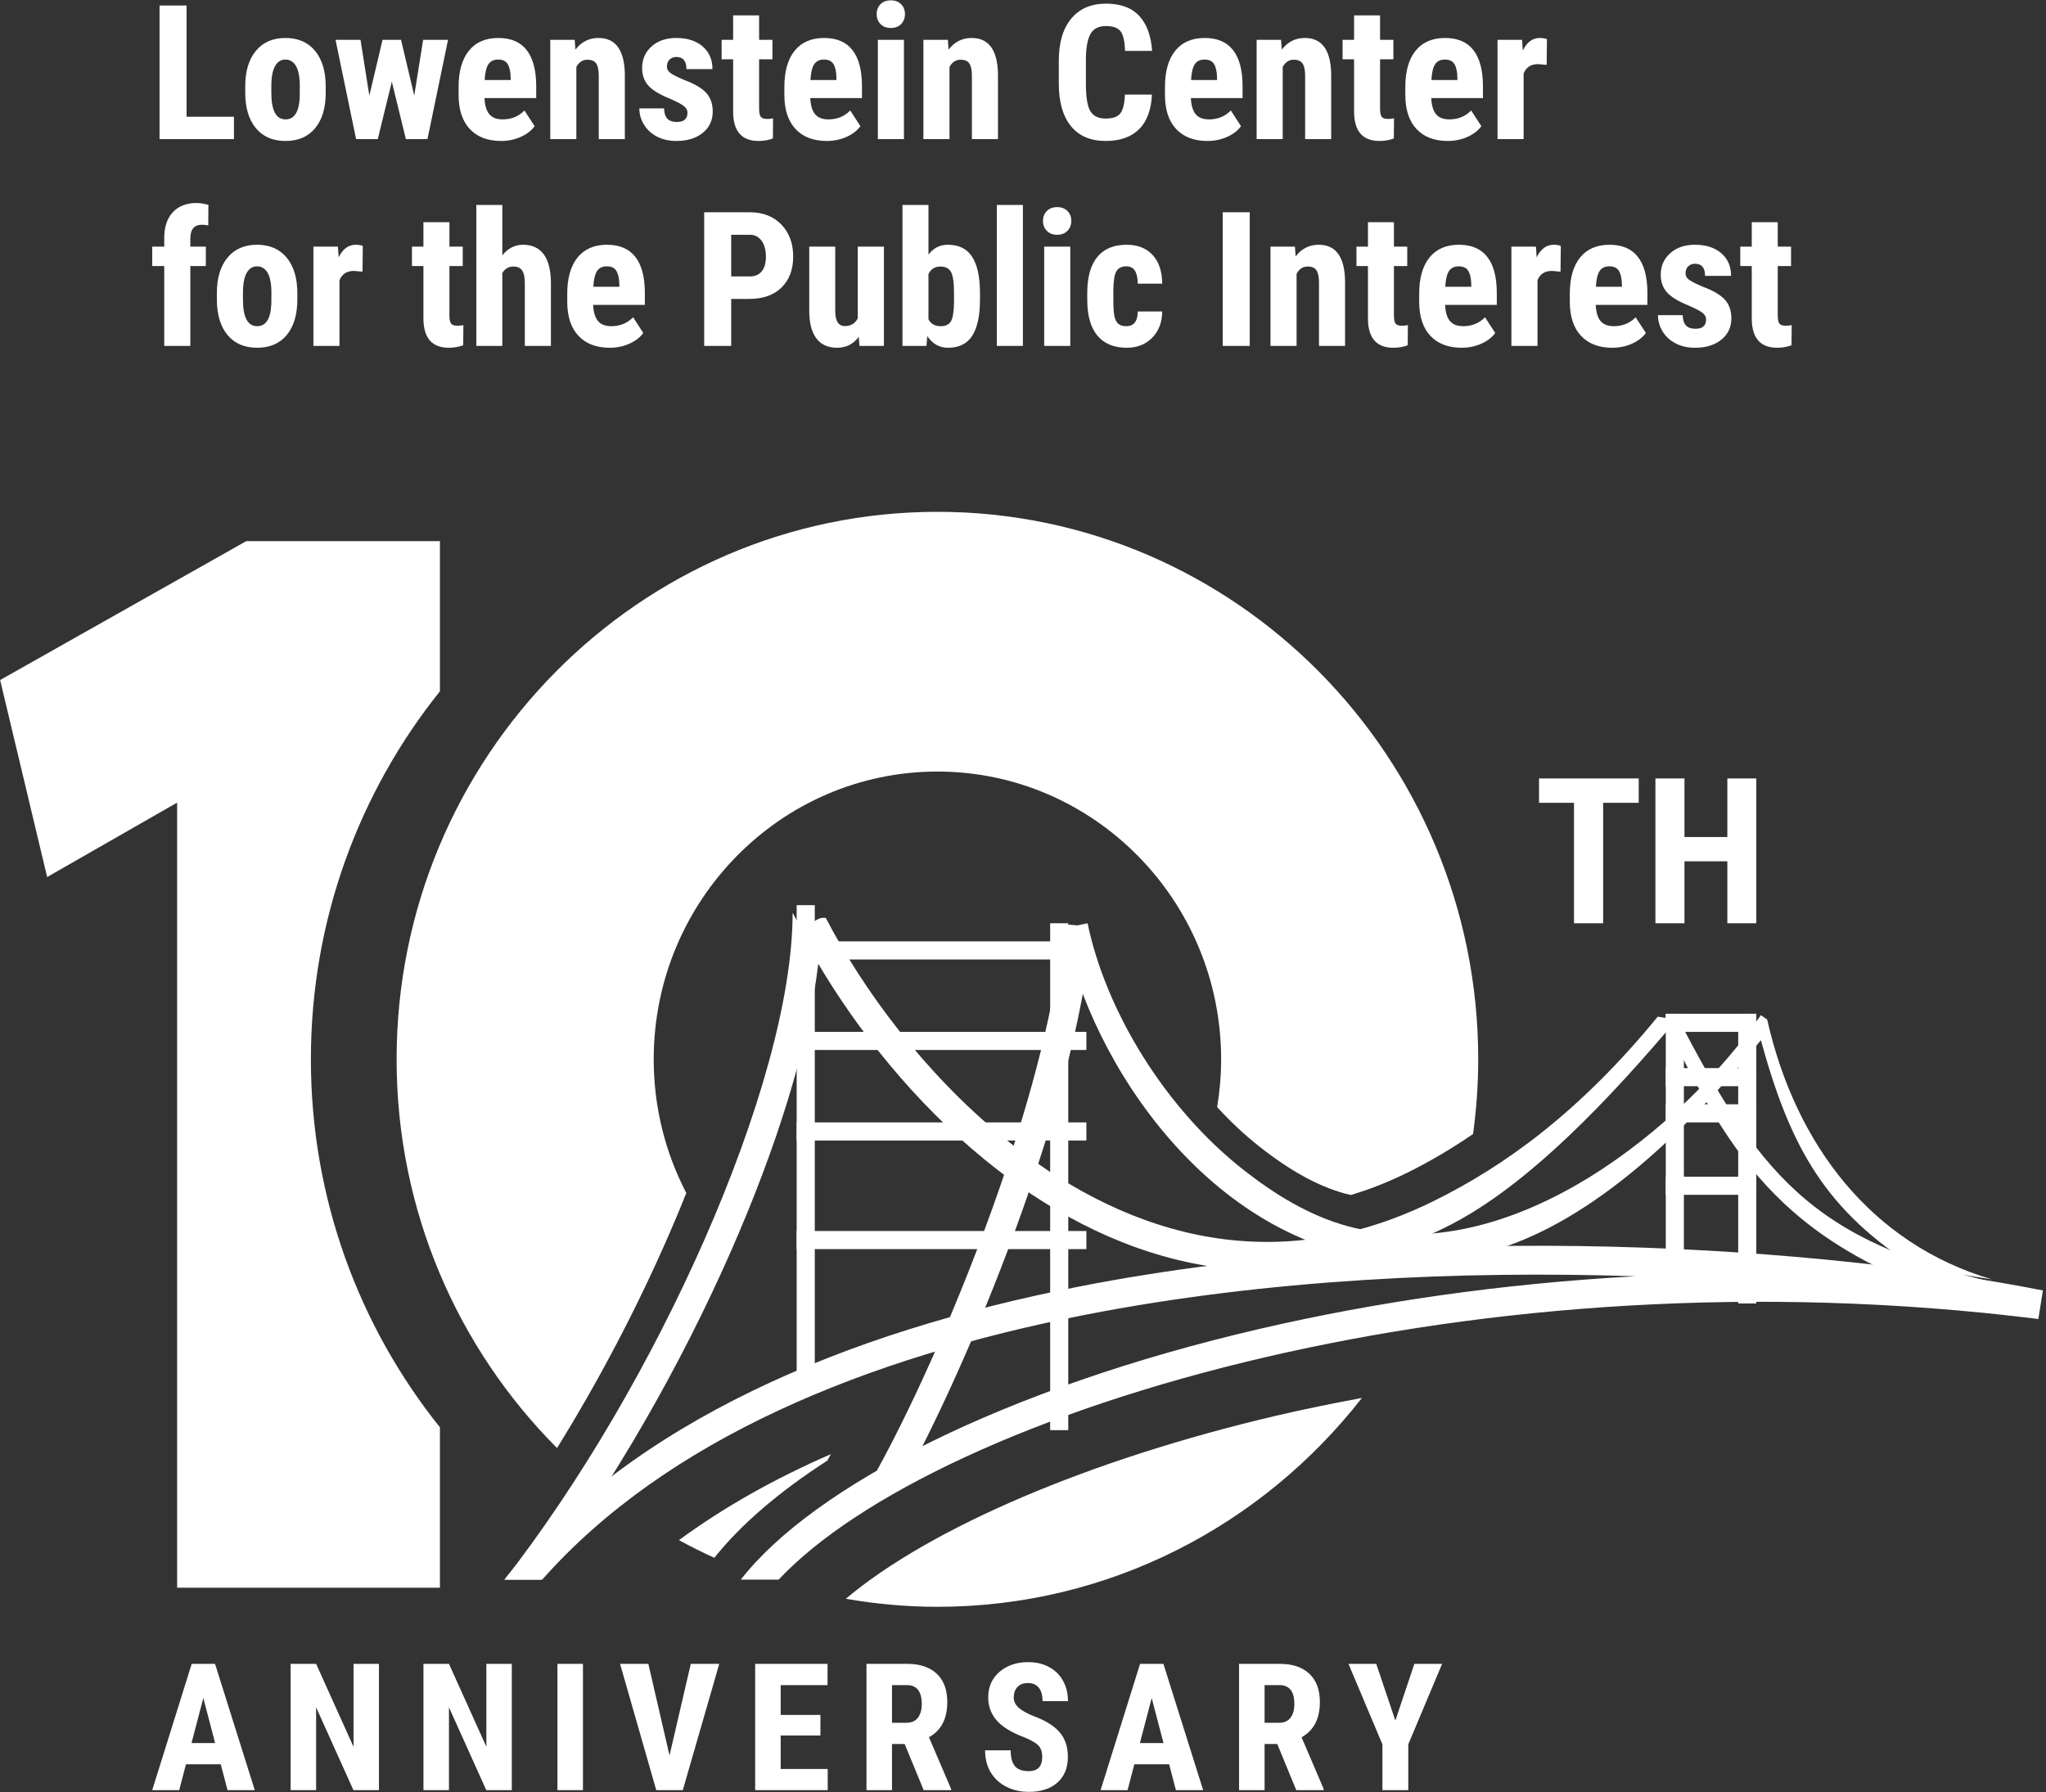
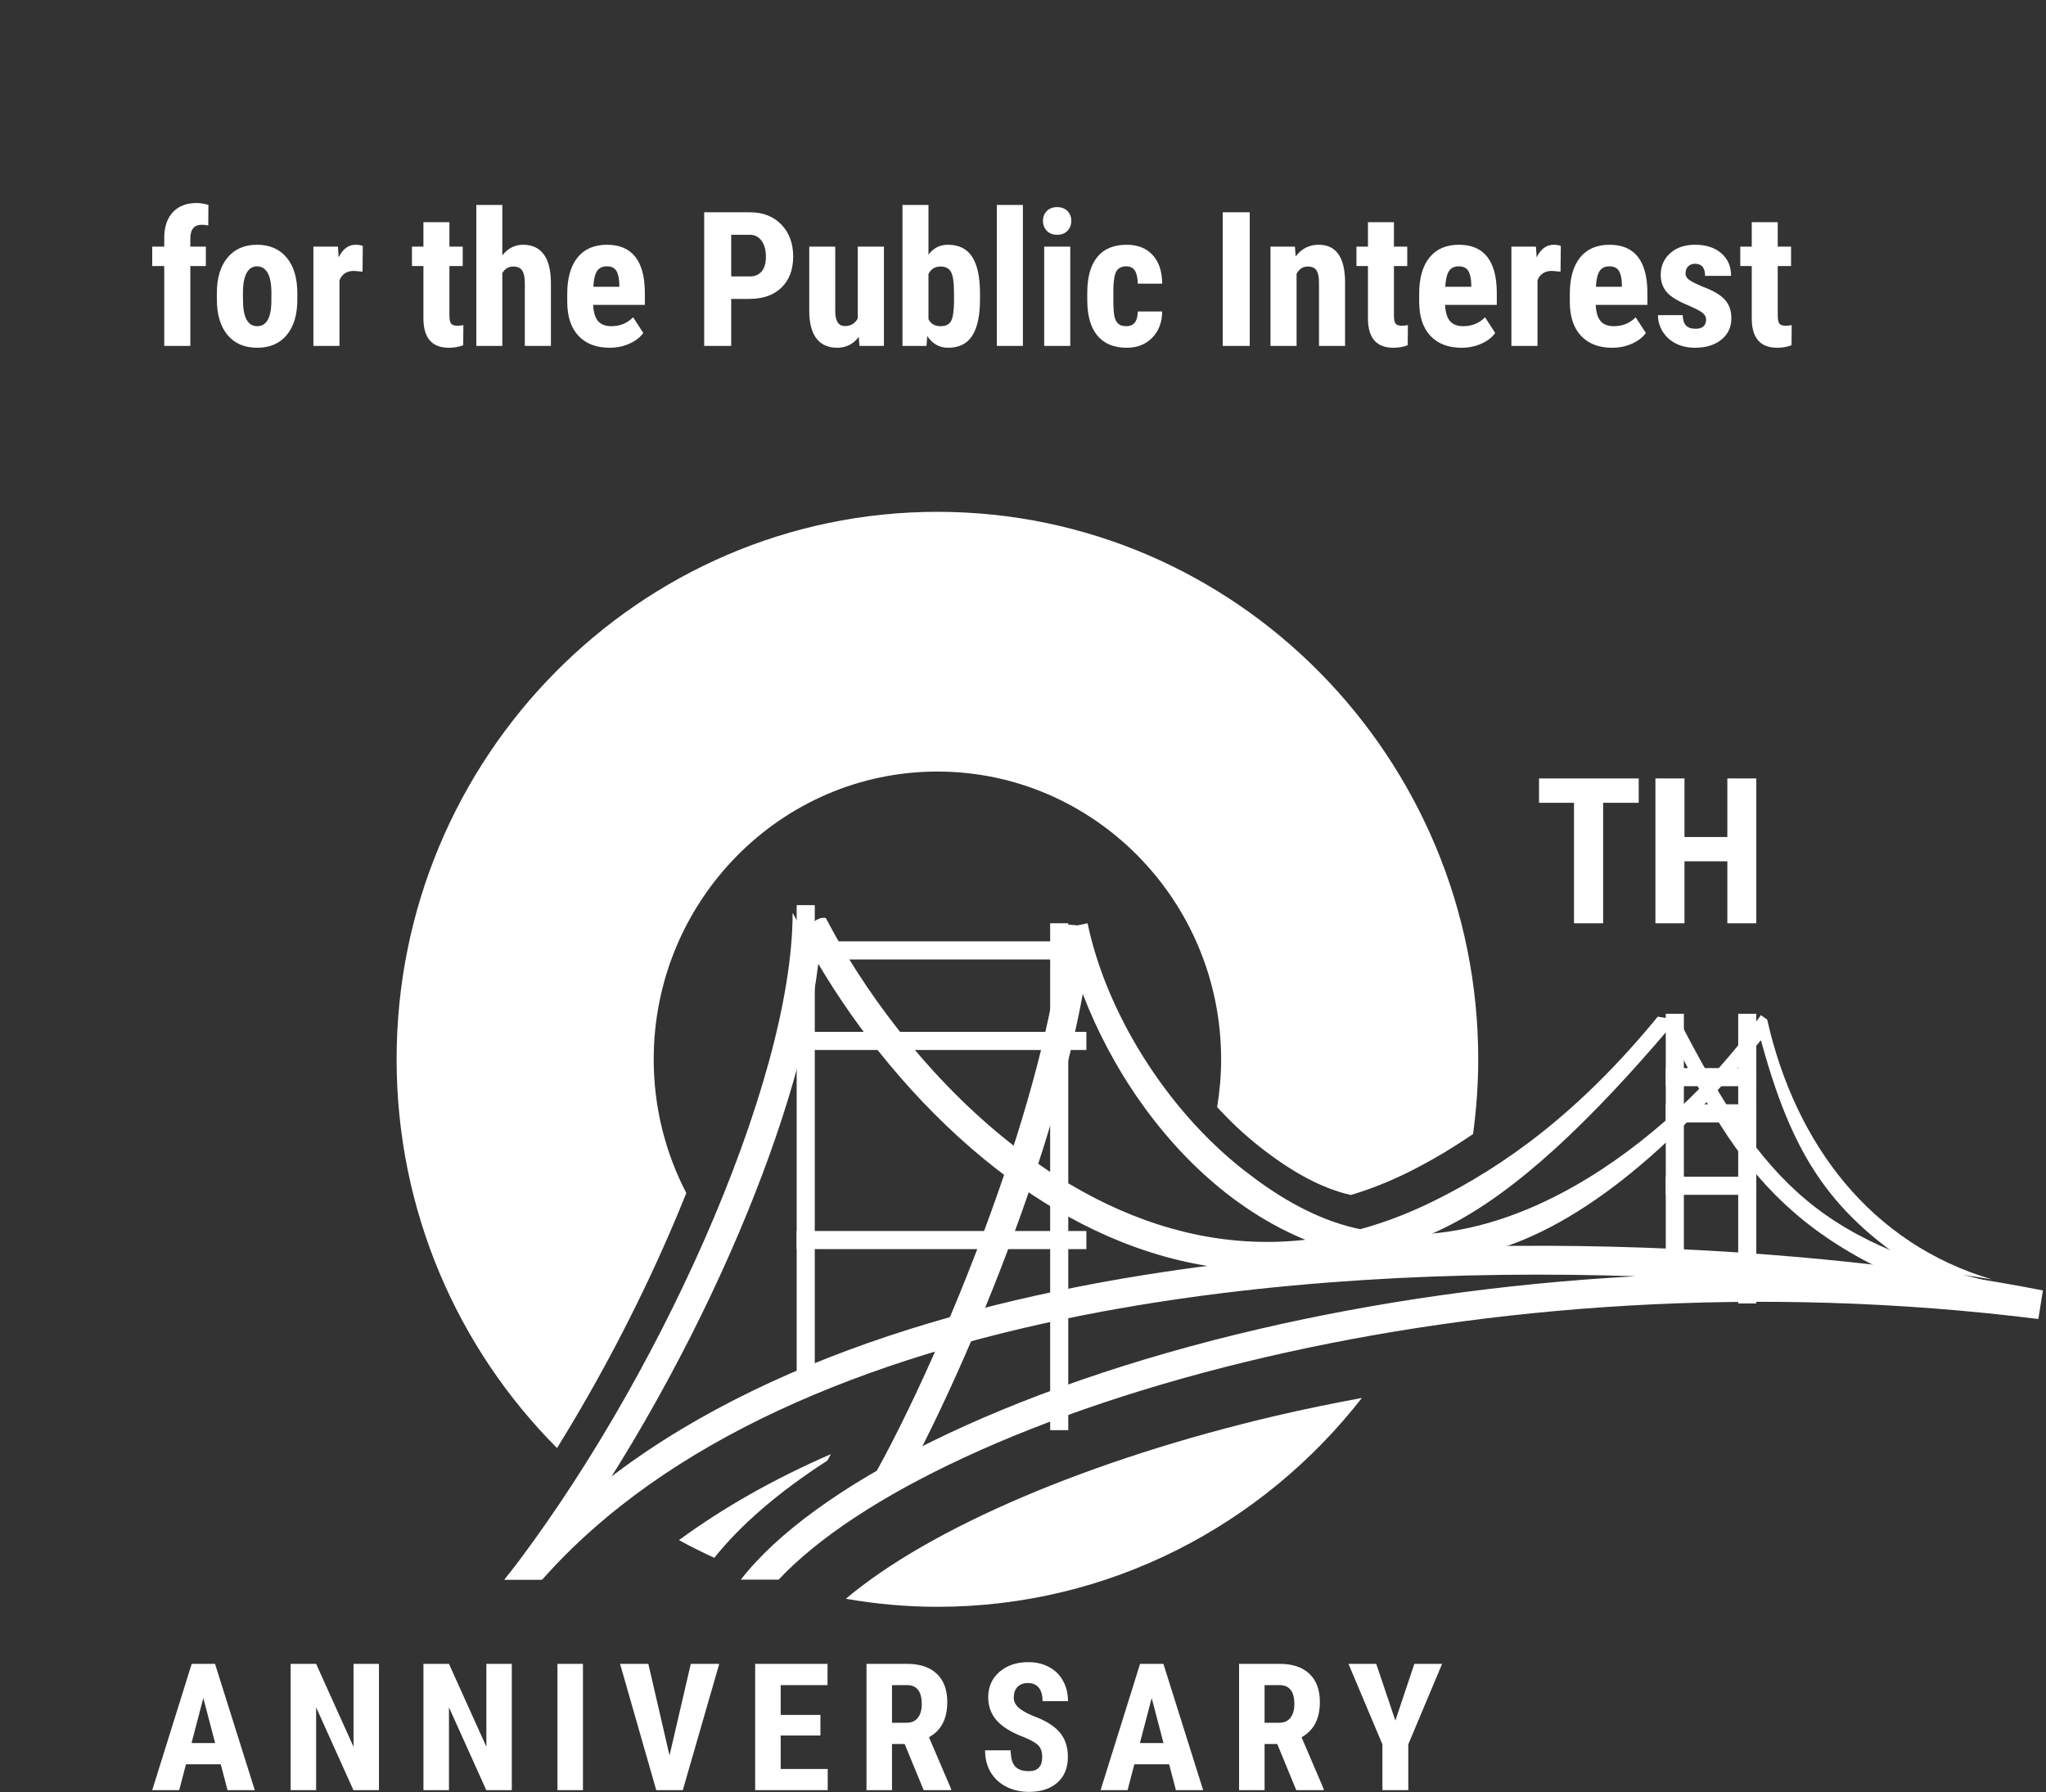
<svg xmlns="http://www.w3.org/2000/svg" width="226px" height="198px" viewBox="0 0 226 198" version="1.1">
  <rect x="0" y="0" width="226" height="198" fill="#333333" stroke="none" />
  <title>Group 37</title>
  <desc>Created with Sketch.</desc>
  <g id="design" stroke="none" stroke-width="1" fill="none" fill-rule="evenodd">
    <g id="T01_ProBono_1600_HP" transform="translate(-134, -270)" fill="#FFFFFF">
      <g id="Group-37" transform="translate(134, 270)">
        <g id="Group-12" transform="translate(16, 0)">
          <path d="M5.023,38.216 L5.023,29.394 L6.738,29.394 L6.738,27.244 L5.023,27.244 L5.023,26.352 C5.023,25.338 5.45,24.83 6.301,24.83 C6.571,24.83 6.805,24.86 7.002,24.921 L7.021,22.629 C6.494,22.494 6.062,22.427 5.724,22.427 C4.609,22.427 3.733,22.763 3.1,23.435 C2.468,24.109 2.148,25.05 2.142,26.26 L2.142,27.244 L0.814,27.244 L0.814,29.394 L2.142,29.394 L2.142,38.216 L5.023,38.216 Z M7.955,33.074 C7.955,34.751 8.346,36.061 9.128,37.004 C9.908,37.947 11.001,38.419 12.409,38.419 C13.809,38.419 14.898,37.948 15.676,37.009 C16.454,36.069 16.843,34.765 16.843,33.094 L16.843,32.396 C16.843,30.719 16.45,29.407 15.665,28.461 C14.88,27.514 13.788,27.04 12.389,27.04 C11.001,27.04 9.917,27.514 9.132,28.461 C8.347,29.407 7.955,30.712 7.955,32.375 L7.955,33.074 Z M10.837,32.375 C10.837,31.375 10.974,30.632 11.246,30.149 C11.521,29.666 11.901,29.424 12.389,29.424 C12.895,29.424 13.288,29.666 13.566,30.149 C13.842,30.632 13.981,31.375 13.981,32.375 L13.971,33.582 C13.896,35.219 13.376,36.036 12.409,36.036 C11.361,36.036 10.837,35.056 10.837,33.094 L10.837,32.375 Z M24.075,27.173 C23.872,27.084 23.608,27.04 23.284,27.04 C22.486,27.04 21.861,27.503 21.408,28.431 L21.327,27.244 L18.618,27.244 L18.618,38.216 L21.498,38.216 L21.498,30.965 C21.777,30.276 22.307,29.93 23.092,29.93 L24.045,30.011 L24.075,27.173 Z M30.771,24.547 L30.771,27.244 L29.504,27.244 L29.504,29.394 L30.771,29.394 L30.771,35.231 C30.791,37.356 31.729,38.419 33.581,38.419 C34.15,38.419 34.677,38.327 35.165,38.145 L35.184,35.915 C35.009,35.962 34.782,35.985 34.504,35.985 C34.166,35.985 33.938,35.904 33.82,35.741 C33.702,35.579 33.643,35.281 33.643,34.848 L33.643,29.394 L35.113,29.394 L35.113,27.244 L33.643,27.244 L33.643,24.547 L30.771,24.547 Z M39.486,22.641 L36.615,22.641 L36.615,38.216 L39.486,38.216 L39.486,30.164 C39.776,29.683 40.183,29.445 40.704,29.445 C41.15,29.445 41.473,29.587 41.671,29.875 C41.872,30.163 41.971,30.627 41.971,31.269 L41.971,38.216 L44.853,38.216 L44.853,31.24 C44.845,29.846 44.582,28.797 44.062,28.095 C43.54,27.393 42.779,27.04 41.778,27.04 C40.872,27.04 40.109,27.429 39.486,28.208 L39.486,22.641 Z M53.526,37.968 C54.197,37.667 54.707,37.274 55.057,36.785 L53.933,35.052 C53.289,35.708 52.489,36.036 51.528,36.036 C50.865,36.036 50.375,35.847 50.057,35.47 C49.739,35.094 49.559,34.499 49.518,33.684 L55.23,33.684 L55.23,32.276 C55.218,30.547 54.862,29.243 54.166,28.362 C53.469,27.481 52.43,27.04 51.051,27.04 C49.637,27.04 48.552,27.511 47.795,28.449 C47.037,29.39 46.657,30.725 46.657,32.456 L46.657,33.327 C46.657,34.964 47.07,36.221 47.897,37.101 C48.721,37.979 49.871,38.419 51.345,38.419 C52.13,38.419 52.857,38.269 53.526,37.968 L53.526,37.968 Z M49.94,29.96 C50.166,29.603 50.53,29.424 51.031,29.424 C51.531,29.424 51.884,29.594 52.086,29.93 C52.288,30.27 52.396,30.766 52.411,31.421 L52.411,31.685 L49.539,31.685 C49.581,30.894 49.714,30.319 49.94,29.96 L49.94,29.96 Z M66.756,33.024 C68.278,33.024 69.467,32.605 70.326,31.767 C71.186,30.929 71.614,29.785 71.614,28.339 C71.614,26.891 71.181,25.716 70.312,24.81 C69.442,23.905 68.278,23.451 66.816,23.451 L61.784,23.451 L61.784,38.216 L64.767,38.216 L64.767,33.024 L66.756,33.024 Z M64.767,25.936 L66.847,25.936 C67.381,25.943 67.807,26.164 68.124,26.6 C68.442,27.035 68.602,27.622 68.602,28.36 C68.602,29.069 68.446,29.61 68.136,29.982 C67.824,30.354 67.385,30.54 66.816,30.54 L64.767,30.54 L64.767,25.936 Z M78.939,38.216 L81.638,38.216 L81.638,27.244 L78.747,27.244 L78.747,35.173 C78.455,35.741 77.982,36.024 77.326,36.024 C76.63,36.024 76.276,35.491 76.26,34.423 L76.26,27.244 L73.39,27.244 L73.39,34.352 C73.39,35.676 73.651,36.687 74.172,37.379 C74.692,38.072 75.457,38.419 76.464,38.419 C77.465,38.419 78.262,38.017 78.858,37.211 L78.939,38.216 Z M92.249,32.243 C92.236,30.54 91.946,29.247 91.377,28.364 C90.809,27.482 89.916,27.04 88.699,27.04 C87.812,27.04 87.099,27.405 86.558,28.137 L86.558,22.641 L83.687,22.641 L83.687,38.216 L86.335,38.216 L86.426,37.131 C87.001,37.989 87.764,38.419 88.72,38.419 C89.937,38.419 90.83,37.975 91.397,37.085 C91.965,36.196 92.249,34.862 92.249,33.086 L92.249,32.243 Z M89.379,33.41 C89.364,34.443 89.251,35.141 89.039,35.498 C88.825,35.857 88.445,36.036 87.896,36.036 C87.261,36.036 86.815,35.778 86.558,35.266 L86.558,30.266 C86.835,29.719 87.276,29.445 87.877,29.445 C88.431,29.445 88.82,29.642 89.044,30.038 C89.267,30.432 89.379,31.209 89.379,32.366 L89.379,33.41 Z M94.106,38.216 L96.988,38.216 L96.988,22.641 L94.106,22.641 L94.106,38.216 Z M99.34,38.216 L102.222,38.216 L102.222,27.244 L99.34,27.244 L99.34,38.216 Z M99.63,25.499 C99.91,25.79 100.292,25.936 100.772,25.936 C101.251,25.936 101.633,25.79 101.912,25.499 C102.193,25.208 102.334,24.843 102.334,24.404 C102.334,23.959 102.192,23.593 101.908,23.309 C101.623,23.025 101.245,22.882 100.772,22.882 C100.298,22.882 99.919,23.025 99.635,23.309 C99.351,23.593 99.208,23.959 99.208,24.404 C99.208,24.843 99.35,25.208 99.63,25.499 L99.63,25.499 Z M107.548,35.788 C107.345,35.621 107.2,35.362 107.112,35.005 C107.024,34.652 106.98,34.028 106.98,33.136 L106.98,32.02 C106.993,30.999 107.108,30.312 107.325,29.957 C107.541,29.601 107.899,29.424 108.401,29.424 C108.854,29.424 109.178,29.589 109.374,29.922 C109.57,30.252 109.672,30.725 109.678,31.341 L112.377,31.341 C112.364,29.969 112.008,28.909 111.311,28.162 C110.615,27.414 109.662,27.04 108.45,27.04 C107.017,27.04 105.934,27.494 105.2,28.4 C104.466,29.306 104.099,30.62 104.099,32.345 L104.099,33.217 C104.112,34.927 104.491,36.221 105.236,37.101 C105.979,37.979 107.058,38.419 108.47,38.419 C109.614,38.419 110.547,38.05 111.272,37.312 C111.994,36.576 112.364,35.61 112.377,34.413 L109.678,34.413 C109.665,35.495 109.243,36.036 108.41,36.036 C108.038,36.036 107.751,35.953 107.548,35.788 L107.548,35.788 Z M119.062,38.216 L122.045,38.216 L122.045,23.451 L119.062,23.451 L119.062,38.216 Z M124.338,27.244 L124.338,38.216 L127.219,38.216 L127.219,30.246 C127.51,29.711 127.916,29.445 128.437,29.445 C128.904,29.445 129.229,29.585 129.415,29.865 C129.601,30.145 129.695,30.597 129.695,31.218 L129.695,38.216 L132.575,38.216 L132.575,31.007 C132.521,28.363 131.55,27.04 129.665,27.04 C128.616,27.04 127.766,27.47 127.118,28.328 L127.036,27.244 L124.338,27.244 Z M135.103,24.547 L135.103,27.244 L133.833,27.244 L133.833,29.394 L135.103,29.394 L135.103,35.231 C135.123,37.356 136.058,38.419 137.913,38.419 C138.479,38.419 139.008,38.327 139.495,38.145 L139.515,35.915 C139.338,35.962 139.113,35.985 138.836,35.985 C138.497,35.985 138.268,35.904 138.15,35.741 C138.031,35.579 137.973,35.281 137.973,34.848 L137.973,29.394 L139.444,29.394 L139.444,27.244 L137.973,27.244 L137.973,24.547 L135.103,24.547 Z M147.631,37.968 C148.3,37.667 148.812,37.274 149.162,36.785 L148.035,35.052 C147.394,35.708 146.591,36.036 145.632,36.036 C144.97,36.036 144.479,35.847 144.161,35.47 C143.844,35.094 143.664,34.499 143.623,33.684 L149.335,33.684 L149.335,32.276 C149.321,30.547 148.966,29.243 148.269,28.362 C147.573,27.481 146.535,27.04 145.156,27.04 C143.742,27.04 142.657,27.511 141.9,28.449 C141.141,29.39 140.762,30.725 140.762,32.456 L140.762,33.327 C140.762,34.964 141.175,36.221 142,37.101 C142.825,37.979 143.976,38.419 145.45,38.419 C146.235,38.419 146.962,38.269 147.631,37.968 L147.631,37.968 Z M144.044,29.96 C144.271,29.603 144.635,29.424 145.134,29.424 C145.636,29.424 145.987,29.594 146.19,29.93 C146.393,30.27 146.501,30.766 146.516,31.421 L146.516,31.685 L143.644,31.685 C143.684,30.894 143.818,30.319 144.044,29.96 L144.044,29.96 Z M156.406,27.173 C156.204,27.084 155.94,27.04 155.615,27.04 C154.816,27.04 154.191,27.503 153.739,28.431 L153.657,27.244 L150.948,27.244 L150.948,38.216 L153.83,38.216 L153.83,30.965 C154.107,30.276 154.637,29.93 155.422,29.93 L156.376,30.011 L156.406,27.173 Z M164.269,37.968 C164.938,37.667 165.449,37.274 165.801,36.785 L164.674,35.052 C164.032,35.708 163.23,36.036 162.27,36.036 C161.607,36.036 161.116,35.847 160.799,35.47 C160.481,35.094 160.301,34.499 160.262,33.684 L165.972,33.684 L165.972,32.276 C165.959,30.547 165.604,29.243 164.908,28.362 C164.211,27.481 163.173,27.04 161.793,27.04 C160.379,27.04 159.294,27.511 158.536,28.449 C157.78,29.39 157.4,30.725 157.4,32.456 L157.4,33.327 C157.4,34.964 157.813,36.221 158.638,37.101 C159.463,37.979 160.613,38.419 162.087,38.419 C162.872,38.419 163.598,38.269 164.269,37.968 L164.269,37.968 Z M160.682,29.96 C160.909,29.603 161.272,29.424 161.773,29.424 C162.273,29.424 162.625,29.594 162.828,29.93 C163.032,30.27 163.14,30.766 163.152,31.421 L163.152,31.685 L160.282,31.685 C160.323,30.894 160.456,30.319 160.682,29.96 L160.682,29.96 Z M171.299,36.32 C170.798,36.32 170.438,36.195 170.219,35.944 C169.998,35.694 169.882,35.32 169.868,34.819 L167.139,34.819 C167.139,35.467 167.314,36.072 167.661,36.634 C168.009,37.196 168.493,37.633 169.107,37.947 C169.723,38.262 170.433,38.419 171.238,38.419 C172.435,38.419 173.403,38.121 174.14,37.526 C174.877,36.932 175.245,36.143 175.245,35.164 C175.245,34.32 175.004,33.631 174.52,33.099 C174.036,32.57 173.21,32.087 172.039,31.655 C171.234,31.311 170.724,31.044 170.508,30.859 C170.291,30.672 170.183,30.458 170.183,30.215 C170.183,29.877 170.281,29.612 170.477,29.424 C170.673,29.234 170.923,29.139 171.228,29.139 C171.971,29.139 172.343,29.586 172.343,30.479 L175.215,30.479 C175.215,29.431 174.853,28.596 174.13,27.974 C173.405,27.352 172.441,27.04 171.238,27.04 C170.095,27.04 169.177,27.353 168.483,27.979 C167.791,28.605 167.444,29.397 167.444,30.356 C167.444,31.12 167.665,31.76 168.109,32.273 C168.551,32.788 169.365,33.285 170.549,33.764 C171.353,34.116 171.871,34.395 172.104,34.601 C172.338,34.807 172.456,35.032 172.456,35.275 C172.456,35.971 172.069,36.32 171.299,36.32 L171.299,36.32 Z M177.498,24.547 L177.498,27.244 L176.23,27.244 L176.23,29.394 L177.498,29.394 L177.498,35.231 C177.518,37.356 178.454,38.419 180.308,38.419 C180.875,38.419 181.403,38.327 181.89,38.145 L181.91,35.915 C181.735,35.962 181.509,35.985 181.231,35.985 C180.892,35.985 180.664,35.904 180.545,35.741 C180.428,35.579 180.369,35.281 180.369,34.848 L180.369,29.394 L181.839,29.394 L181.839,27.244 L180.369,27.244 L180.369,24.547 L177.498,24.547 Z" id="Fill-2" />
-           <path d="M4.608,0.606 L1.624,0.606 L1.624,15.37 L9.842,15.37 L9.842,12.896 L4.608,12.896 L4.608,0.606 Z M11.09,10.229 C11.09,11.906 11.481,13.215 12.262,14.159 C13.043,15.102 14.138,15.573 15.543,15.573 C16.944,15.573 18.032,15.103 18.81,14.164 C19.588,13.224 19.977,11.92 19.977,10.249 L19.977,9.55 C19.977,7.873 19.584,6.562 18.8,5.615 C18.015,4.669 16.923,4.196 15.523,4.196 C14.138,4.196 13.052,4.669 12.267,5.615 C11.483,6.562 11.09,7.867 11.09,9.529 L11.09,10.229 Z M13.971,9.529 C13.971,8.529 14.109,7.787 14.383,7.304 C14.655,6.82 15.037,6.579 15.523,6.579 C16.031,6.579 16.423,6.82 16.699,7.304 C16.977,7.787 17.116,8.529 17.116,9.529 L17.106,10.737 C17.031,12.373 16.511,13.19 15.543,13.19 C14.494,13.19 13.971,12.21 13.971,10.249 L13.971,9.529 Z M28.297,4.399 L26.256,4.399 L24.796,10.564 L23.822,4.399 L21.062,4.399 L23.335,15.37 L25.728,15.37 L27.281,9.024 L28.834,15.37 L31.217,15.37 L33.49,4.399 L30.74,4.399 L29.757,10.554 L28.297,4.399 Z M41.524,15.123 C42.195,14.821 42.705,14.428 43.056,13.94 L41.93,12.206 C41.288,12.862 40.486,13.19 39.526,13.19 C38.863,13.19 38.374,13.002 38.056,12.625 C37.737,12.249 37.559,11.653 37.517,10.838 L43.23,10.838 L43.23,9.43 C43.215,7.702 42.86,6.399 42.163,5.516 C41.468,4.635 40.43,4.196 39.049,4.196 C37.637,4.196 36.549,4.666 35.793,5.605 C35.036,6.545 34.657,7.879 34.657,9.611 L34.657,10.483 C34.657,12.119 35.069,13.376 35.895,14.255 C36.72,15.135 37.869,15.573 39.343,15.573 C40.128,15.573 40.855,15.423 41.524,15.123 L41.524,15.123 Z M37.938,7.116 C38.165,6.758 38.528,6.579 39.029,6.579 C39.529,6.579 39.881,6.748 40.084,7.085 C40.287,7.424 40.395,7.921 40.408,8.576 L40.408,8.839 L37.537,8.839 C37.579,8.049 37.712,7.474 37.938,7.116 L37.938,7.116 Z M44.782,4.399 L44.782,15.37 L47.663,15.37 L47.663,7.4 C47.954,6.867 48.358,6.599 48.879,6.599 C49.347,6.599 49.672,6.739 49.86,7.02 C50.046,7.3 50.138,7.752 50.138,8.373 L50.138,15.37 L53.019,15.37 L53.019,8.161 C52.966,5.518 51.995,4.196 50.108,4.196 C49.059,4.196 48.211,4.625 47.561,5.484 L47.48,4.399 L44.782,4.399 Z M58.781,13.476 C58.28,13.476 57.921,13.349 57.701,13.099 C57.481,12.849 57.365,12.474 57.351,11.974 L54.622,11.974 C54.622,12.622 54.796,13.228 55.144,13.788 C55.492,14.35 55.975,14.788 56.589,15.102 C57.205,15.417 57.915,15.573 58.721,15.573 C59.917,15.573 60.885,15.276 61.623,14.681 C62.36,14.087 62.728,13.298 62.728,12.319 C62.728,11.474 62.487,10.786 62.002,10.254 C61.52,9.724 60.692,9.243 59.522,8.81 C58.717,8.465 58.206,8.199 57.99,8.013 C57.774,7.827 57.666,7.613 57.666,7.37 C57.666,7.031 57.764,6.768 57.96,6.579 C58.157,6.389 58.406,6.294 58.711,6.294 C59.454,6.294 59.826,6.741 59.826,7.634 L62.697,7.634 C62.697,6.585 62.336,5.75 61.612,5.128 C60.888,4.506 59.925,4.196 58.721,4.196 C57.578,4.196 56.66,4.508 55.966,5.135 C55.274,5.759 54.927,6.552 54.927,7.511 C54.927,8.275 55.148,8.915 55.592,9.428 C56.035,9.942 56.847,10.439 58.031,10.918 C58.835,11.27 59.355,11.549 59.587,11.756 C59.821,11.961 59.938,12.186 59.938,12.429 C59.938,13.125 59.553,13.476 58.781,13.476 L58.781,13.476 Z M64.981,1.701 L64.981,4.399 L63.711,4.399 L63.711,6.549 L64.981,6.549 L64.981,12.387 C64.999,14.511 65.938,15.573 67.791,15.573 C68.357,15.573 68.885,15.483 69.373,15.299 L69.393,13.069 C69.217,13.116 68.99,13.14 68.714,13.14 C68.375,13.14 68.147,13.059 68.028,12.896 C67.91,12.735 67.851,12.437 67.851,12.003 L67.851,6.549 L69.322,6.549 L69.322,4.399 L67.851,4.399 L67.851,1.701 L64.981,1.701 Z M77.509,15.123 C78.179,14.821 78.69,14.428 79.04,13.94 L77.915,12.206 C77.272,12.862 76.471,13.19 75.511,13.19 C74.847,13.19 74.357,13.002 74.04,12.625 C73.722,12.249 73.542,11.653 73.501,10.838 L79.213,10.838 L79.213,9.43 C79.199,7.702 78.845,6.399 78.148,5.516 C77.451,4.635 76.413,4.196 75.034,4.196 C73.62,4.196 72.534,4.666 71.777,5.605 C71.019,6.545 70.641,7.879 70.641,9.611 L70.641,10.483 C70.641,12.119 71.054,13.376 71.878,14.255 C72.703,15.135 73.854,15.573 75.328,15.573 C76.113,15.573 76.839,15.423 77.509,15.123 L77.509,15.123 Z M73.923,7.116 C74.149,6.758 74.513,6.579 75.014,6.579 C75.514,6.579 75.865,6.748 76.069,7.085 C76.271,7.424 76.379,7.921 76.393,8.576 L76.393,8.839 L73.522,8.839 C73.564,8.049 73.697,7.474 73.923,7.116 L73.923,7.116 Z M80.969,15.371 L83.85,15.371 L83.85,4.399 L80.969,4.399 L80.969,15.371 Z M81.257,2.654 C81.538,2.944 81.918,3.091 82.399,3.091 C82.879,3.091 83.259,2.944 83.541,2.654 C83.821,2.364 83.961,1.998 83.961,1.559 C83.961,1.113 83.819,0.748 83.534,0.463 C83.252,0.179 82.873,0.038 82.399,0.038 C81.926,0.038 81.546,0.179 81.263,0.463 C80.979,0.748 80.837,1.113 80.837,1.559 C80.837,1.998 80.976,2.364 81.257,2.654 L81.257,2.654 Z M86,4.399 L86,15.37 L88.881,15.37 L88.881,7.4 C89.171,6.867 89.578,6.599 90.098,6.599 C90.566,6.599 90.892,6.739 91.078,7.02 C91.263,7.3 91.356,7.752 91.356,8.373 L91.356,15.37 L94.238,15.37 L94.238,8.161 C94.183,5.518 93.214,4.196 91.327,4.196 C90.278,4.196 89.429,4.625 88.78,5.484 L88.699,4.399 L86,4.399 Z M108.258,10.452 C108.219,11.453 108.048,12.145 107.751,12.525 C107.454,12.909 106.913,13.099 106.128,13.099 C105.33,13.099 104.767,12.825 104.439,12.278 C104.11,11.729 103.947,10.722 103.947,9.256 L103.947,6.467 C103.967,5.189 104.143,4.272 104.474,3.714 C104.805,3.157 105.371,2.877 106.169,2.877 C106.954,2.877 107.493,3.075 107.787,3.47 C108.081,3.865 108.241,4.584 108.269,5.625 L111.261,5.625 C111.146,3.942 110.671,2.65 109.835,1.752 C109.001,0.853 107.778,0.402 106.169,0.402 C104.532,0.402 103.253,0.953 102.334,2.051 C101.415,3.15 100.954,4.713 100.954,6.741 L100.954,9.225 C100.954,11.26 101.399,12.828 102.287,13.926 C103.178,15.024 104.456,15.573 106.128,15.573 C107.718,15.573 108.947,15.141 109.821,14.275 C110.692,13.411 111.166,12.135 111.241,10.452 L108.258,10.452 Z M119.549,15.123 C120.22,14.821 120.73,14.428 121.081,13.94 L119.956,12.206 C119.312,12.862 118.512,13.19 117.55,13.19 C116.888,13.19 116.397,13.002 116.08,12.625 C115.762,12.249 115.583,11.653 115.542,10.838 L121.254,10.838 L121.254,9.43 C121.241,7.702 120.886,6.399 120.188,5.516 C119.492,4.635 118.454,4.196 117.074,4.196 C115.66,4.196 114.575,4.666 113.818,5.605 C113.06,6.545 112.682,7.879 112.682,9.611 L112.682,10.483 C112.682,12.119 113.094,13.376 113.92,14.255 C114.743,15.135 115.894,15.573 117.368,15.573 C118.153,15.573 118.88,15.423 119.549,15.123 L119.549,15.123 Z M115.964,7.116 C116.189,6.758 116.553,6.579 117.054,6.579 C117.554,6.579 117.907,6.748 118.11,7.085 C118.311,7.424 118.419,7.921 118.434,8.576 L118.434,8.839 L115.564,8.839 C115.604,8.049 115.737,7.474 115.964,7.116 L115.964,7.116 Z M122.806,4.399 L122.806,15.37 L125.687,15.37 L125.687,7.4 C125.978,6.867 126.384,6.599 126.905,6.599 C127.371,6.599 127.698,6.739 127.884,7.02 C128.07,7.3 128.164,7.752 128.164,8.373 L128.164,15.37 L131.043,15.37 L131.043,8.161 C130.989,5.518 130.019,4.196 128.132,4.196 C127.084,4.196 126.235,4.625 125.586,5.484 L125.504,4.399 L122.806,4.399 Z M133.571,1.701 L133.571,4.399 L132.302,4.399 L132.302,6.549 L133.571,6.549 L133.571,12.387 C133.59,14.511 134.527,15.573 136.38,15.573 C136.948,15.573 137.475,15.483 137.962,15.299 L137.983,13.069 C137.807,13.116 137.581,13.14 137.303,13.14 C136.965,13.14 136.737,13.059 136.618,12.896 C136.5,12.735 136.442,12.437 136.442,12.003 L136.442,6.549 L137.912,6.549 L137.912,4.399 L136.442,4.399 L136.442,1.701 L133.571,1.701 Z M146.1,15.123 C146.768,14.821 147.279,14.428 147.631,13.94 L146.504,12.206 C145.863,12.862 145.06,13.19 144.1,13.19 C143.438,13.19 142.948,13.002 142.63,12.625 C142.311,12.249 142.133,11.653 142.092,10.838 L147.804,10.838 L147.804,9.43 C147.79,7.702 147.434,6.399 146.738,5.516 C146.042,4.635 145.003,4.196 143.625,4.196 C142.21,4.196 141.124,4.666 140.366,5.605 C139.61,6.545 139.231,7.879 139.231,9.611 L139.231,10.483 C139.231,12.119 139.644,13.376 140.468,14.255 C141.294,15.135 142.444,15.573 143.918,15.573 C144.703,15.573 145.429,15.423 146.1,15.123 L146.1,15.123 Z M142.512,7.116 C142.739,6.758 143.103,6.579 143.603,6.579 C144.104,6.579 144.455,6.748 144.658,7.085 C144.862,7.424 144.97,7.921 144.982,8.576 L144.982,8.839 L142.113,8.839 C142.152,8.049 142.286,7.474 142.512,7.116 L142.512,7.116 Z M154.874,4.327 C154.672,4.239 154.408,4.196 154.082,4.196 C153.285,4.196 152.66,4.658 152.205,5.585 L152.125,4.399 L149.416,4.399 L149.416,15.37 L152.298,15.37 L152.298,8.12 C152.576,7.43 153.105,7.085 153.89,7.085 L154.844,7.167 L154.874,4.327 Z" id="Fill-4" />
          <path d="M9.134,197.771 L12.143,197.771 L7.753,183.819 L5.175,183.819 L0.814,197.771 L3.795,197.771 L4.542,194.916 L8.386,194.916 L9.134,197.771 Z M6.459,187.595 L7.763,192.568 L5.156,192.568 L6.459,187.595 Z M25.859,183.819 L23.05,183.819 L23.05,192.98 L18.918,183.819 L16.101,183.819 L16.101,197.771 L18.918,197.771 L18.918,188.62 L23.04,197.771 L25.859,197.771 L25.859,183.819 Z M40.533,183.819 L37.724,183.819 L37.724,192.98 L33.592,183.819 L30.774,183.819 L30.774,197.771 L33.592,197.771 L33.592,188.62 L37.714,197.771 L40.533,197.771 L40.533,183.819 Z M45.574,197.771 L48.392,197.771 L48.392,183.819 L45.574,183.819 L45.574,197.771 Z M55.616,183.819 L52.492,183.819 L56.49,197.771 L59.422,197.771 L63.449,183.819 L60.305,183.819 L57.955,193.938 L55.616,183.819 Z M74.623,189.462 L70.233,189.462 L70.233,186.167 L75.409,186.167 L75.409,183.819 L67.415,183.819 L67.415,197.771 L75.429,197.771 L75.429,195.434 L70.233,195.434 L70.233,191.734 L74.623,191.734 L74.623,189.462 Z M86.029,197.771 L89.058,197.771 L89.058,197.637 L86.613,191.926 C87.963,191.185 88.636,189.889 88.636,188.036 C88.636,186.688 88.252,185.648 87.481,184.918 C86.711,184.185 85.62,183.819 84.208,183.819 L79.711,183.819 L79.711,197.771 L82.53,197.771 L82.53,192.673 L83.929,192.673 L86.029,197.771 Z M82.53,186.167 L84.178,186.167 C85.272,186.167 85.818,186.868 85.818,188.266 C85.818,188.892 85.676,189.391 85.396,189.765 C85.115,190.14 84.693,190.326 84.131,190.326 L82.53,190.326 L82.53,186.167 Z M97.645,195.672 C96.935,195.672 96.424,195.491 96.112,195.126 C95.797,194.762 95.642,194.177 95.642,193.373 L92.813,193.373 C92.813,194.311 93.022,195.126 93.44,195.816 C93.86,196.507 94.439,197.036 95.182,197.407 C95.923,197.777 96.743,197.962 97.645,197.962 C98.973,197.962 100.026,197.62 100.799,196.937 C101.572,196.254 101.958,195.305 101.958,194.091 C101.958,192.987 101.651,192.076 101.033,191.36 C100.416,190.645 99.428,190.042 98.065,189.55 C97.286,189.217 96.743,188.895 96.437,188.587 C96.13,188.276 95.977,187.929 95.977,187.547 C95.977,187.056 96.114,186.664 96.389,186.373 C96.664,186.083 97.047,185.938 97.539,185.938 C98.063,185.938 98.465,186.108 98.742,186.45 C99.021,186.791 99.159,187.287 99.159,187.94 L101.968,187.94 C101.968,187.103 101.788,186.356 101.426,185.698 C101.065,185.04 100.549,184.53 99.878,184.169 C99.207,183.809 98.443,183.629 97.587,183.629 C96.302,183.629 95.244,183.984 94.41,184.696 C93.575,185.41 93.158,186.353 93.158,187.527 C93.158,188.499 93.466,189.34 94.079,190.052 C94.692,190.765 95.698,191.386 97.098,191.917 C97.866,192.23 98.394,192.53 98.684,192.822 C98.976,193.112 99.121,193.541 99.121,194.11 C99.121,195.151 98.629,195.672 97.645,195.672 L97.645,195.672 Z M113.89,197.771 L116.9,197.771 L112.51,183.819 L109.931,183.819 L105.57,197.771 L108.551,197.771 L109.298,194.916 L113.143,194.916 L113.89,197.771 Z M111.216,187.595 L112.52,192.568 L109.913,192.568 L111.216,187.595 Z M127.185,197.771 L130.212,197.771 L130.212,197.637 L127.769,191.926 C129.116,191.185 129.792,189.889 129.792,188.036 C129.792,186.688 129.406,185.648 128.637,184.918 C127.866,184.185 126.774,183.819 125.363,183.819 L120.867,183.819 L120.867,197.771 L123.685,197.771 L123.685,192.673 L125.085,192.673 L127.185,197.771 Z M123.685,186.167 L125.334,186.167 C126.426,186.167 126.974,186.868 126.974,188.266 C126.974,188.892 126.832,189.391 126.552,189.765 C126.271,190.14 125.849,190.326 125.287,190.326 L123.685,190.326 L123.685,186.167 Z M136.021,183.819 L132.953,183.819 L136.701,192.712 L136.701,197.771 L139.558,197.771 L139.558,192.712 L143.295,183.819 L140.228,183.819 L138.13,190.087 L136.021,183.819 Z" id="Fill-6" />
          <path d="M39.741,174.513 C48.126,163.748 55.983,150.213 61.8,136.986 C67.755,123.445 71.552,110.285 71.552,100.851 L72.822,103.141 C74.071,101.02 75.226,101.426 75.226,101.426 C79.29,109.262 86.047,118.476 94.759,125.61 C101.054,130.765 108.352,134.816 116.354,136.436 C124.324,138.049 133.039,137.261 142.222,132.757 C150.251,128.819 158.514,122.813 167.116,112.317 L168.494,112.549 L169.203,112.186 C178.928,131.104 185.102,137.629 207.004,142.312 L206.054,145.359 C182.141,138.835 176.062,129.472 168.282,113.728 C159.914,123.541 151.567,131.72 143.621,135.616 C133.746,140.459 124.345,141.301 115.731,139.559 C107.147,137.822 99.387,133.53 92.735,128.084 C84.971,121.725 78.693,113.767 74.387,106.476 C73.288,115.601 69.754,126.834 64.723,138.273 C59.16,150.923 51.742,163.873 43.755,174.513 L39.741,174.513 Z" id="Fill-8" />
          <path d="M65.831,174.513 C73.831,164.219 94.963,153.342 123.239,146.789 C135.798,143.879 149.79,141.806 164.687,140.999 C145.405,140.361 123.916,141.333 103.807,145.27 C79.722,149.989 57.657,158.958 43.894,174.513 L39.709,174.513 C53.847,157.051 77.424,147.184 103.194,142.136 C142.007,134.535 185.891,137.85 209.656,142.567 L209.156,145.721 C177.931,141.818 148.222,144.275 123.951,149.899 C98.144,155.88 78.582,165.363 70.011,174.513 L65.831,174.513 Z" id="Fill-10" />
        </g>
        <polygon id="Fill-13" points="88 152 90 152 90 100 88 100" />
        <polygon id="Fill-14" points="116 158 118 158 118 102 116 102" />
        <polygon id="Fill-15" points="88 116 120 116 120 114 88 114" />
-         <polygon id="Fill-16" points="88 126 120 126 120 124 88 124" />
        <polygon id="Fill-17" points="88 138 120 138 120 136 88 136" />
        <polygon id="Fill-18" points="184 142 186 142 186 112 184 112" />
        <polygon id="Fill-19" points="192 144 194 144 194 112 192 112" />
        <polygon id="Fill-20" points="184 120 194 120 194 118 184 118" />
        <polygon id="Fill-21" points="184 124 194 124 194 122 184 122" />
        <polygon id="Fill-22" points="184 132 194 132 194 130 184 130" />
        <path d="M96,164 C100.185,156.741 105.9,144.252 110.409,131.254 C113.951,121.05 116.737,110.56 117.428,102.106 L119.023,102.231 L120.133,102 C122.134,111.623 128.624,122.411 137.424,129.3 C140.837,131.973 144.663,134.315 148.823,135.455 C167.08,140.455 186.271,124.057 194.506,112.148 L195.201,112.638 C198.328,126.484 206.717,137.408 220,141.336 C217.406,140.919 214.652,140.521 211.759,140.154 C201.713,133.72 197.828,127.009 194.506,114.919 C183.289,128.614 172.666,136.615 162.861,138.674 C157.584,139.782 152.596,139.532 147.983,138.267 C143.393,137.011 139.191,134.749 135.46,131.829 C128.213,126.156 122.724,117.961 119.604,109.801 C118.314,116.864 116.075,124.675 113.426,132.311 C109.701,143.047 105.149,153.468 101.278,160.971 C99.412,161.966 97.649,162.978 96,164" id="Fill-23" />
        <polygon id="Fill-25" points="88 106 120 106 120 104 88 104" />
-         <polygon id="Fill-26" points="184 114 194 114 194 112 184 112" />
        <g id="Group-35" transform="translate(0, 56)">
-           <path d="M34.34,61.031 C34.34,45.636 39.689,31.488 48.595,20.372 L48.595,3.786 L27.195,3.786 L0.014,19.127 L5.208,40.893 L19.565,32.671 L19.565,119.409 L48.595,119.409 L48.595,101.688 C39.689,90.573 34.34,76.426 34.34,61.031" id="Fill-27" />
          <path d="M78.9,116.105 C81.819,112.449 86.004,108.84 91.391,105.361 C91.522,105.128 91.651,104.891 91.781,104.649 C85.439,107.406 79.853,110.588 74.998,114.148 C76.271,114.85 77.575,115.496 78.9,116.105" id="Fill-29" />
          <path d="M61.528,103.976 C66.115,96.591 70.36,88.517 73.921,80.332 C74.586,78.807 75.213,77.297 75.809,75.804 C73.513,71.387 72.208,66.362 72.208,61.03 C72.208,43.501 86.266,29.239 103.546,29.239 C120.825,29.239 134.885,43.501 134.885,61.03 C134.885,62.828 134.729,64.59 134.445,66.307 C135.921,67.919 137.495,69.397 139.142,70.693 C142.527,73.358 145.591,75.042 148.513,75.846 C148.733,75.909 148.964,75.964 149.211,76.021 C151.312,75.397 153.426,74.56 155.514,73.525 C158.015,72.286 160.399,70.865 162.713,69.283 C163.079,66.583 163.284,63.831 163.284,61.03 C163.284,27.679 136.487,0.545 103.546,0.545 C70.607,0.545 43.809,27.679 43.809,61.03 C43.809,77.808 50.594,93.007 61.528,103.976" id="Fill-31" />
          <path d="M140.996,100.398 C120.389,105.223 102.725,112.792 93.429,120.63 C96.719,121.201 100.096,121.516 103.547,121.516 C122.544,121.516 139.486,112.48 150.434,98.441 C147.245,99.037 144.085,99.674 140.996,100.398" id="Fill-33" />
        </g>
        <path d="M181.012,86 L170,86 L170,88.692 L173.863,88.692 L173.863,102 L177.082,102 L177.082,88.692 L181.012,88.692 L181.012,86 Z M194,86 L190.801,86 L190.801,92.472 L186.065,92.472 L186.065,86 L182.857,86 L182.857,102 L186.065,102 L186.065,95.154 L190.801,95.154 L190.801,102 L194,102 L194,86 Z" id="Fill-36" />
      </g>
    </g>
  </g>
</svg>